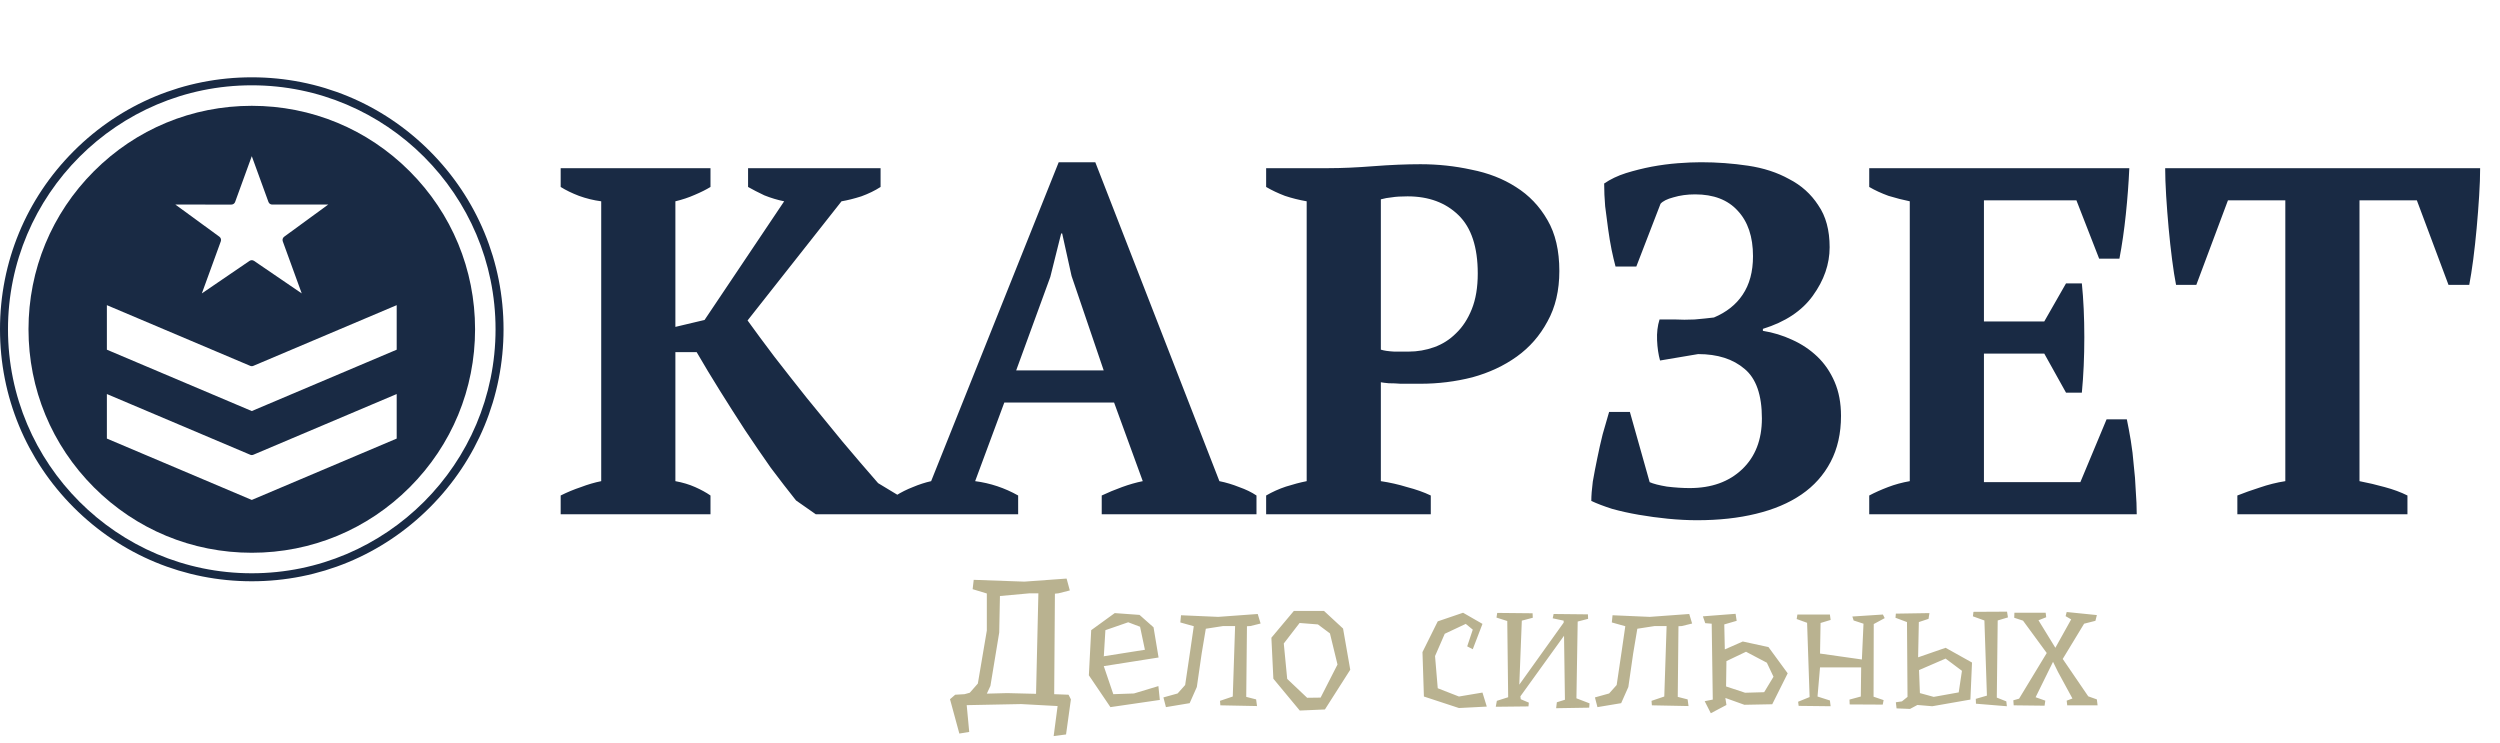
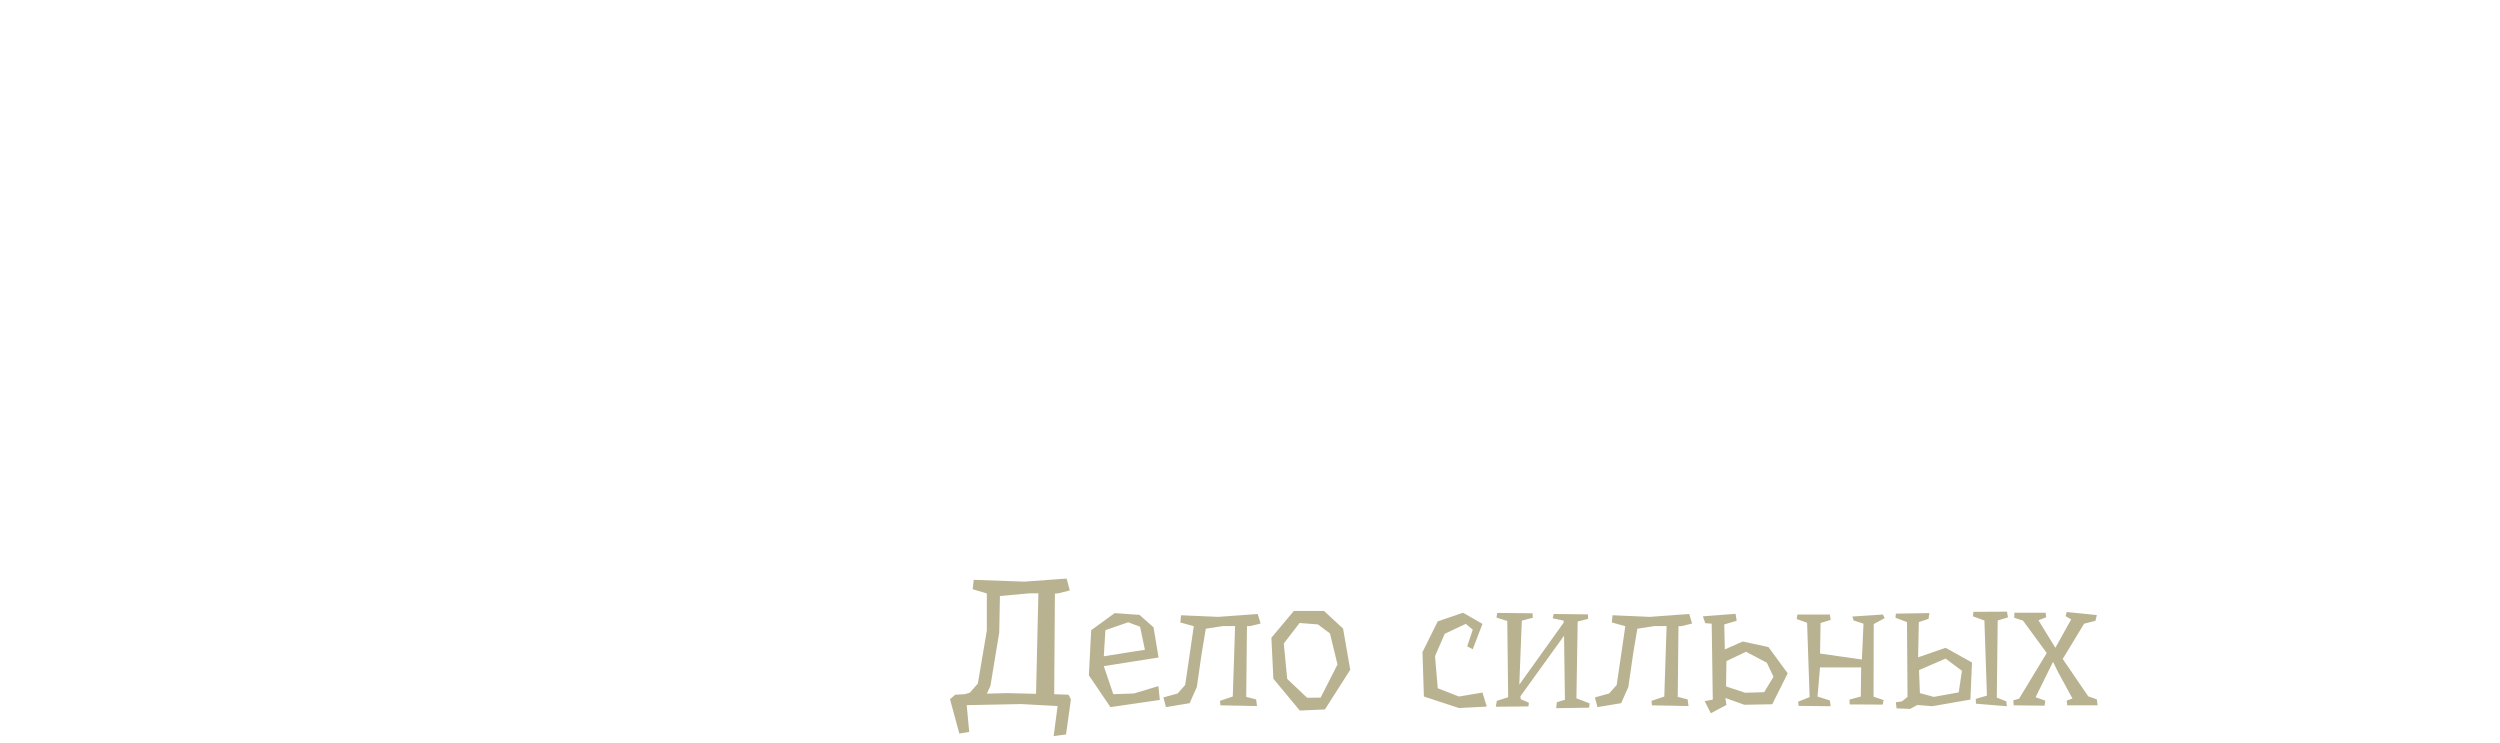
<svg xmlns="http://www.w3.org/2000/svg" width="350" height="104" viewBox="0 0 350 104" fill="none">
-   <path d="M57.354 23.978C51.45 18.069 43.6 14.814 35.25 14.814C26.901 14.814 19.05 18.069 13.146 23.978C7.242 29.887 3.99 37.744 3.99 46.1C3.99 54.457 7.242 62.314 13.146 68.223C19.05 74.132 26.901 77.386 35.25 77.386C43.6 77.386 51.45 74.132 57.354 68.223C63.259 62.314 66.51 54.457 66.51 46.1C66.51 37.744 63.259 29.887 57.354 23.978ZM32.393 28.64C32.628 28.64 32.838 28.492 32.918 28.271L35.25 21.863L37.582 28.271C37.663 28.492 37.873 28.639 38.108 28.639H45.949L39.784 33.141C39.583 33.288 39.503 33.551 39.588 33.785L42.242 41.078L35.566 36.523C35.47 36.458 35.361 36.426 35.25 36.426C35.14 36.426 35.03 36.458 34.935 36.523L28.259 41.078L30.913 33.785C30.998 33.551 30.918 33.288 30.717 33.141L24.552 28.639L32.393 28.64ZM55.537 61.4L35.25 69.992L14.963 61.4V55.165L35.032 63.664C35.172 63.723 35.329 63.723 35.468 63.664L55.537 55.165V61.4H55.537ZM55.537 48.956L35.25 57.547L14.963 48.956V42.722L35.032 51.22C35.172 51.279 35.329 51.279 35.468 51.22L55.537 42.722V48.956H55.537Z" fill="#192A44" />
-   <path d="M60.172 21.155C53.515 14.492 44.663 10.823 35.248 10.823C25.833 10.823 16.981 14.492 10.324 21.155C3.666 27.818 0 36.677 0 46.1C0 55.523 3.666 64.382 10.324 71.045C16.981 77.708 25.833 81.378 35.248 81.378C44.663 81.378 53.515 77.708 60.172 71.045C66.829 64.382 70.496 55.523 70.496 46.1C70.496 36.677 66.829 27.818 60.172 21.155ZM35.248 80.258C16.429 80.258 1.119 64.935 1.119 46.1C1.119 27.266 16.429 11.943 35.248 11.943C54.066 11.943 69.377 27.266 69.377 46.1C69.377 64.935 54.066 80.258 35.248 80.258Z" fill="#192A44" />
  <path d="M140.998 97.034L145.047 97.135L145.374 83.064H144.142L139.992 83.442L139.891 88.552L138.659 96.027L138.156 97.11L140.998 97.034ZM149.926 97.915L149.247 102.824L147.512 103.05L148.065 98.847L142.96 98.57L135.339 98.721L135.691 102.471L134.308 102.698L133 97.89L133.729 97.261L135.037 97.185L135.767 96.984L136.898 95.7L138.156 88.275V83.089L136.169 82.485L136.32 81.176L143.412 81.428L149.323 81L149.775 82.661L148.191 83.064L147.688 83.114L147.587 97.185L149.599 97.261L149.926 97.915ZM154.554 91.874L160.288 90.968L159.609 87.746L157.949 87.117L154.755 88.224L154.529 91.975L154.554 91.874ZM159.534 86.085L161.496 87.822L162.2 92.05L154.529 93.259L155.862 97.185L158.754 97.085L162.175 96.053L162.376 97.991L155.459 98.998L152.441 94.542L152.768 88.224L156.063 85.833L159.534 86.085ZM176.083 85.959L176.485 87.293L175.052 87.645L174.574 87.671L174.473 97.563L175.857 97.915L175.982 98.847L170.852 98.746L170.801 98.117L172.587 97.513L172.914 87.645H171.254L168.814 88.023L168.236 91.471L167.557 96.178L166.551 98.444L163.231 98.998L162.879 97.638L164.866 97.085L165.922 95.902L166.626 91.144L167.129 87.671L165.243 87.142L165.344 86.135L170.55 86.362L176.083 85.959ZM181.943 87.217L179.73 90.087L180.208 95.046L182.999 97.689L184.886 97.664L187.25 93.032L186.193 88.677L184.508 87.419L181.943 87.217ZM185.363 85.531L188.029 87.998L189.035 93.762L185.489 99.325L181.968 99.476L178.271 95.021L177.994 89.281L181.138 85.531H185.363ZM208.15 98.922L204.251 99.124L199.347 97.513L199.146 91.295L201.284 86.991L204.83 85.783L207.546 87.343L206.188 90.892L205.408 90.49L206.188 88.149L205.207 87.343L202.265 88.728L200.906 91.849L201.284 96.355L204.251 97.513L207.546 96.959L208.15 98.922ZM211.143 97.613L211.017 86.941L209.508 86.462L209.609 85.808L214.563 85.858L214.588 86.487L213.054 86.89L212.702 95.851L218.914 87.167V86.89L217.38 86.563L217.506 85.959L222.31 86.009L222.335 86.638L220.876 87.016L220.7 97.764L222.536 98.469L222.486 99.073L217.858 99.149L217.959 98.318L219.09 97.966L218.965 89.005L212.853 97.487L212.903 97.89L214.035 98.368L213.985 98.897L209.407 98.947L209.558 98.117L211.143 97.613ZM236.494 85.959L236.897 87.293L235.463 87.645L234.985 87.671L234.885 97.563L236.268 97.915L236.394 98.847L231.263 98.746L231.213 98.117L232.999 97.513L233.325 87.645H231.666L229.226 88.023L228.647 91.471L227.968 96.178L226.962 98.444L223.643 98.998L223.29 97.638L225.277 97.085L226.334 95.902L227.038 91.144L227.541 87.671L225.655 87.142L225.755 86.135L230.961 86.362L236.494 85.959ZM247.359 92.78L244.442 91.245L241.701 92.554L241.65 96.103L244.316 96.984L246.982 96.908L248.29 94.744L247.359 92.78ZM248.114 98.595L244.216 98.67L241.55 97.714L241.701 98.696L239.513 99.853L238.657 98.167L239.789 97.941L239.638 87.318L238.733 87.243L238.406 86.286L242.983 85.934L243.134 86.915L241.399 87.419L241.474 90.918L243.989 89.81L247.586 90.59L250.277 94.265L248.114 98.595ZM262.299 97.538L263.707 98.016L263.582 98.645L258.954 98.62L258.929 97.941L260.513 97.513L260.564 93.435H254.804L254.452 97.513L256.187 98.066L256.288 98.872L251.811 98.822L251.736 98.243L253.345 97.588L252.993 87.192L251.534 86.664L251.635 86.034H256.187L256.288 86.79L254.88 87.217L254.804 91.497L260.664 92.327L260.89 87.318L259.507 86.865L259.331 86.311L263.607 86.034L263.858 86.538L262.324 87.368L262.299 97.538ZM280.885 98.192L280.961 98.872L276.635 98.519L276.61 97.84L278.169 97.387L277.817 86.865L276.207 86.286L276.283 85.657L280.986 85.632L281.112 86.437L279.678 86.865L279.552 97.664L280.885 98.192ZM270.724 97.563L274.22 96.934L274.673 93.913L272.384 92.201L268.662 93.812L268.788 97.034L270.724 97.563ZM272.384 90.691L276.081 92.755L275.855 97.941L270.523 98.872L268.436 98.696L267.404 99.249L265.518 99.174L265.418 98.318L266.273 98.192L267.052 97.563L266.977 87.091L265.367 86.487L265.418 85.909L270.121 85.833L269.995 86.638L268.637 87.091L268.536 92.025L272.384 90.691ZM293.662 98.746H289.411L289.336 98.091L290.141 97.789L288.128 94.089L287.424 92.654L284.985 97.613L286.343 98.091L286.242 98.796L281.916 98.746L281.866 98.041L282.671 97.815L286.544 91.421L283.224 86.89L281.992 86.487L282.017 85.783H286.393L286.469 86.412L285.387 86.84L287.751 90.691L289.964 86.714L289.185 86.261L289.336 85.682L293.561 86.11L293.36 86.915L291.775 87.318L288.782 92.252L292.354 97.487L293.561 97.915L293.662 98.746Z" fill="#B9B290" />
-   <path d="M104.73 23.544H123.281V26.174C122.497 26.682 121.597 27.12 120.582 27.489C119.566 27.812 118.643 28.043 117.813 28.182L104.66 44.864C105.722 46.341 106.968 48.026 108.398 49.918C109.829 51.764 111.352 53.702 112.967 55.733C114.582 57.717 116.244 59.748 117.951 61.824C119.659 63.855 121.32 65.793 122.935 67.639L126.258 69.646V72H114.213L111.444 70.062C110.337 68.677 109.16 67.154 107.914 65.493C106.714 63.785 105.514 62.032 104.314 60.232C103.114 58.386 101.937 56.54 100.784 54.694C99.63 52.848 98.546 51.048 97.53 49.295H94.554V67.362C95.569 67.547 96.492 67.823 97.323 68.193C98.153 68.562 98.869 68.954 99.469 69.37V72H78.494V69.37C79.417 68.908 80.363 68.516 81.332 68.193C82.301 67.823 83.247 67.547 84.17 67.362V28.182C83.109 28.043 82.07 27.789 81.055 27.42C80.086 27.051 79.232 26.636 78.494 26.174V23.544H99.469V26.174C98.869 26.543 98.13 26.913 97.253 27.282C96.423 27.651 95.523 27.951 94.554 28.182V45.764L98.638 44.795L109.783 28.182C108.86 27.997 107.937 27.72 107.014 27.351C106.137 26.936 105.376 26.543 104.73 26.174V23.544ZM142.542 72H125.444V69.37C126.182 68.908 126.967 68.516 127.798 68.193C128.674 67.823 129.528 67.547 130.359 67.362L148.219 22.713H153.341L170.716 67.362C171.639 67.547 172.562 67.823 173.485 68.193C174.408 68.516 175.216 68.908 175.908 69.37V72H154.241V69.37C155.118 68.954 156.064 68.562 157.079 68.193C158.094 67.823 159.064 67.547 159.987 67.362L155.972 56.355H140.604L136.52 67.362C138.643 67.639 140.65 68.308 142.542 69.37V72ZM142.265 51.856H154.518L150.018 38.634L148.703 32.681H148.565L147.042 38.773L142.265 51.856ZM193.319 67.362C194.565 67.547 195.788 67.823 196.988 68.193C198.234 68.516 199.341 68.908 200.31 69.37V72H177.259V69.37C178.136 68.862 179.059 68.447 180.028 68.124C181.043 67.8 182.012 67.547 182.935 67.362V28.182C181.874 27.997 180.858 27.743 179.889 27.42C178.92 27.051 178.043 26.636 177.259 26.174V23.544H185.981C187.827 23.544 189.927 23.451 192.28 23.267C194.68 23.082 196.872 22.99 198.857 22.99C201.302 22.99 203.679 23.244 205.987 23.751C208.34 24.213 210.417 25.02 212.217 26.174C214.063 27.328 215.539 28.874 216.647 30.812C217.755 32.704 218.308 35.081 218.308 37.942C218.308 40.665 217.755 43.019 216.647 45.003C215.586 46.987 214.155 48.626 212.355 49.918C210.555 51.21 208.479 52.179 206.125 52.825C203.771 53.425 201.349 53.725 198.857 53.725C198.626 53.725 198.257 53.725 197.749 53.725C197.241 53.725 196.688 53.725 196.088 53.725C195.534 53.679 194.98 53.656 194.426 53.656C193.919 53.61 193.549 53.563 193.319 53.517V67.362ZM197.057 27.489C196.134 27.489 195.395 27.535 194.842 27.628C194.334 27.674 193.826 27.766 193.319 27.905V48.949C193.734 49.087 194.357 49.179 195.188 49.225C196.018 49.225 196.688 49.225 197.195 49.225C198.441 49.225 199.641 49.018 200.795 48.602C201.949 48.187 202.964 47.541 203.841 46.664C204.764 45.787 205.502 44.657 206.056 43.272C206.61 41.888 206.886 40.227 206.886 38.288C206.886 34.596 205.987 31.873 204.187 30.12C202.387 28.366 200.01 27.489 197.057 27.489ZM237.597 72.831C236.305 72.831 234.944 72.761 233.513 72.623C232.129 72.485 230.767 72.3 229.429 72.069C228.091 71.838 226.845 71.562 225.691 71.239C224.537 70.869 223.568 70.5 222.784 70.131C222.784 69.393 222.853 68.493 222.991 67.431C223.176 66.37 223.383 65.285 223.614 64.178C223.845 63.024 224.099 61.893 224.376 60.786C224.699 59.632 224.999 58.594 225.276 57.671H228.183L230.952 67.501C231.46 67.731 232.267 67.939 233.375 68.124C234.528 68.262 235.59 68.331 236.559 68.331C239.605 68.331 242.051 67.454 243.897 65.701C245.743 63.947 246.666 61.57 246.666 58.571C246.666 55.294 245.858 52.987 244.243 51.648C242.628 50.264 240.459 49.572 237.736 49.572L232.406 50.471C232.175 49.641 232.036 48.695 231.99 47.633C231.944 46.572 232.059 45.603 232.336 44.726H234.551C235.336 44.772 236.236 44.772 237.251 44.726C238.313 44.634 239.213 44.541 239.951 44.449C241.705 43.711 243.043 42.649 243.966 41.265C244.935 39.834 245.42 38.034 245.42 35.865C245.42 33.143 244.704 31.02 243.274 29.497C241.889 27.974 239.905 27.212 237.32 27.212C236.213 27.212 235.198 27.351 234.275 27.628C233.398 27.859 232.798 28.159 232.475 28.528L229.083 37.319H226.175C225.991 36.627 225.806 35.842 225.622 34.965C225.437 34.042 225.276 33.073 225.137 32.058C224.999 30.997 224.86 29.935 224.722 28.874C224.629 27.766 224.583 26.705 224.583 25.69C225.46 25.09 226.475 24.605 227.629 24.236C228.829 23.867 230.029 23.567 231.229 23.336C232.475 23.105 233.698 22.944 234.898 22.851C236.097 22.759 237.182 22.713 238.151 22.713C240.366 22.713 242.558 22.875 244.727 23.198C246.896 23.521 248.811 24.144 250.473 25.067C252.18 25.943 253.542 27.166 254.557 28.735C255.618 30.258 256.149 32.22 256.149 34.619C256.149 36.973 255.365 39.234 253.796 41.403C252.273 43.526 249.942 45.072 246.804 46.041V46.318C248.235 46.549 249.596 46.964 250.888 47.564C252.227 48.164 253.403 48.949 254.419 49.918C255.434 50.887 256.241 52.064 256.841 53.448C257.441 54.833 257.741 56.425 257.741 58.224C257.741 60.67 257.257 62.816 256.288 64.662C255.318 66.508 253.957 68.031 252.203 69.231C250.45 70.431 248.327 71.331 245.835 71.931C243.389 72.531 240.643 72.831 237.597 72.831ZM298.104 23.544C298.012 25.62 297.85 27.766 297.619 29.981C297.389 32.197 297.089 34.273 296.719 36.212H293.881L290.697 28.043H277.752V45.003H286.198L289.243 39.673H291.459C291.689 41.934 291.805 44.449 291.805 47.218C291.805 49.987 291.689 52.571 291.459 54.971H289.243L286.198 49.502H277.752V67.501H291.251L294.92 58.709H297.758C297.942 59.586 298.127 60.578 298.312 61.686C298.496 62.793 298.635 63.947 298.727 65.147C298.865 66.301 298.958 67.477 299.004 68.677C299.096 69.877 299.142 70.985 299.142 72H261.692V69.37C262.477 68.954 263.354 68.562 264.323 68.193C265.292 67.823 266.307 67.547 267.369 67.362V28.182C266.446 27.997 265.454 27.743 264.392 27.42C263.377 27.051 262.477 26.636 261.692 26.174V23.544H298.104ZM337.043 72H313.23V69.37C314.153 69 315.192 68.631 316.345 68.262C317.545 67.847 318.745 67.547 319.945 67.362V28.043H311.915L307.485 39.88H304.647C304.462 38.957 304.277 37.781 304.093 36.35C303.908 34.919 303.747 33.443 303.608 31.92C303.47 30.397 303.354 28.897 303.262 27.42C303.17 25.897 303.124 24.605 303.124 23.544H347.219C347.219 24.651 347.173 25.943 347.081 27.42C346.988 28.897 346.873 30.397 346.734 31.92C346.596 33.443 346.435 34.919 346.25 36.35C346.065 37.734 345.881 38.911 345.696 39.88H342.789L338.358 28.043H330.329V67.362C331.528 67.593 332.705 67.87 333.859 68.193C335.059 68.516 336.12 68.908 337.043 69.37V72Z" fill="#192A44" />
</svg>